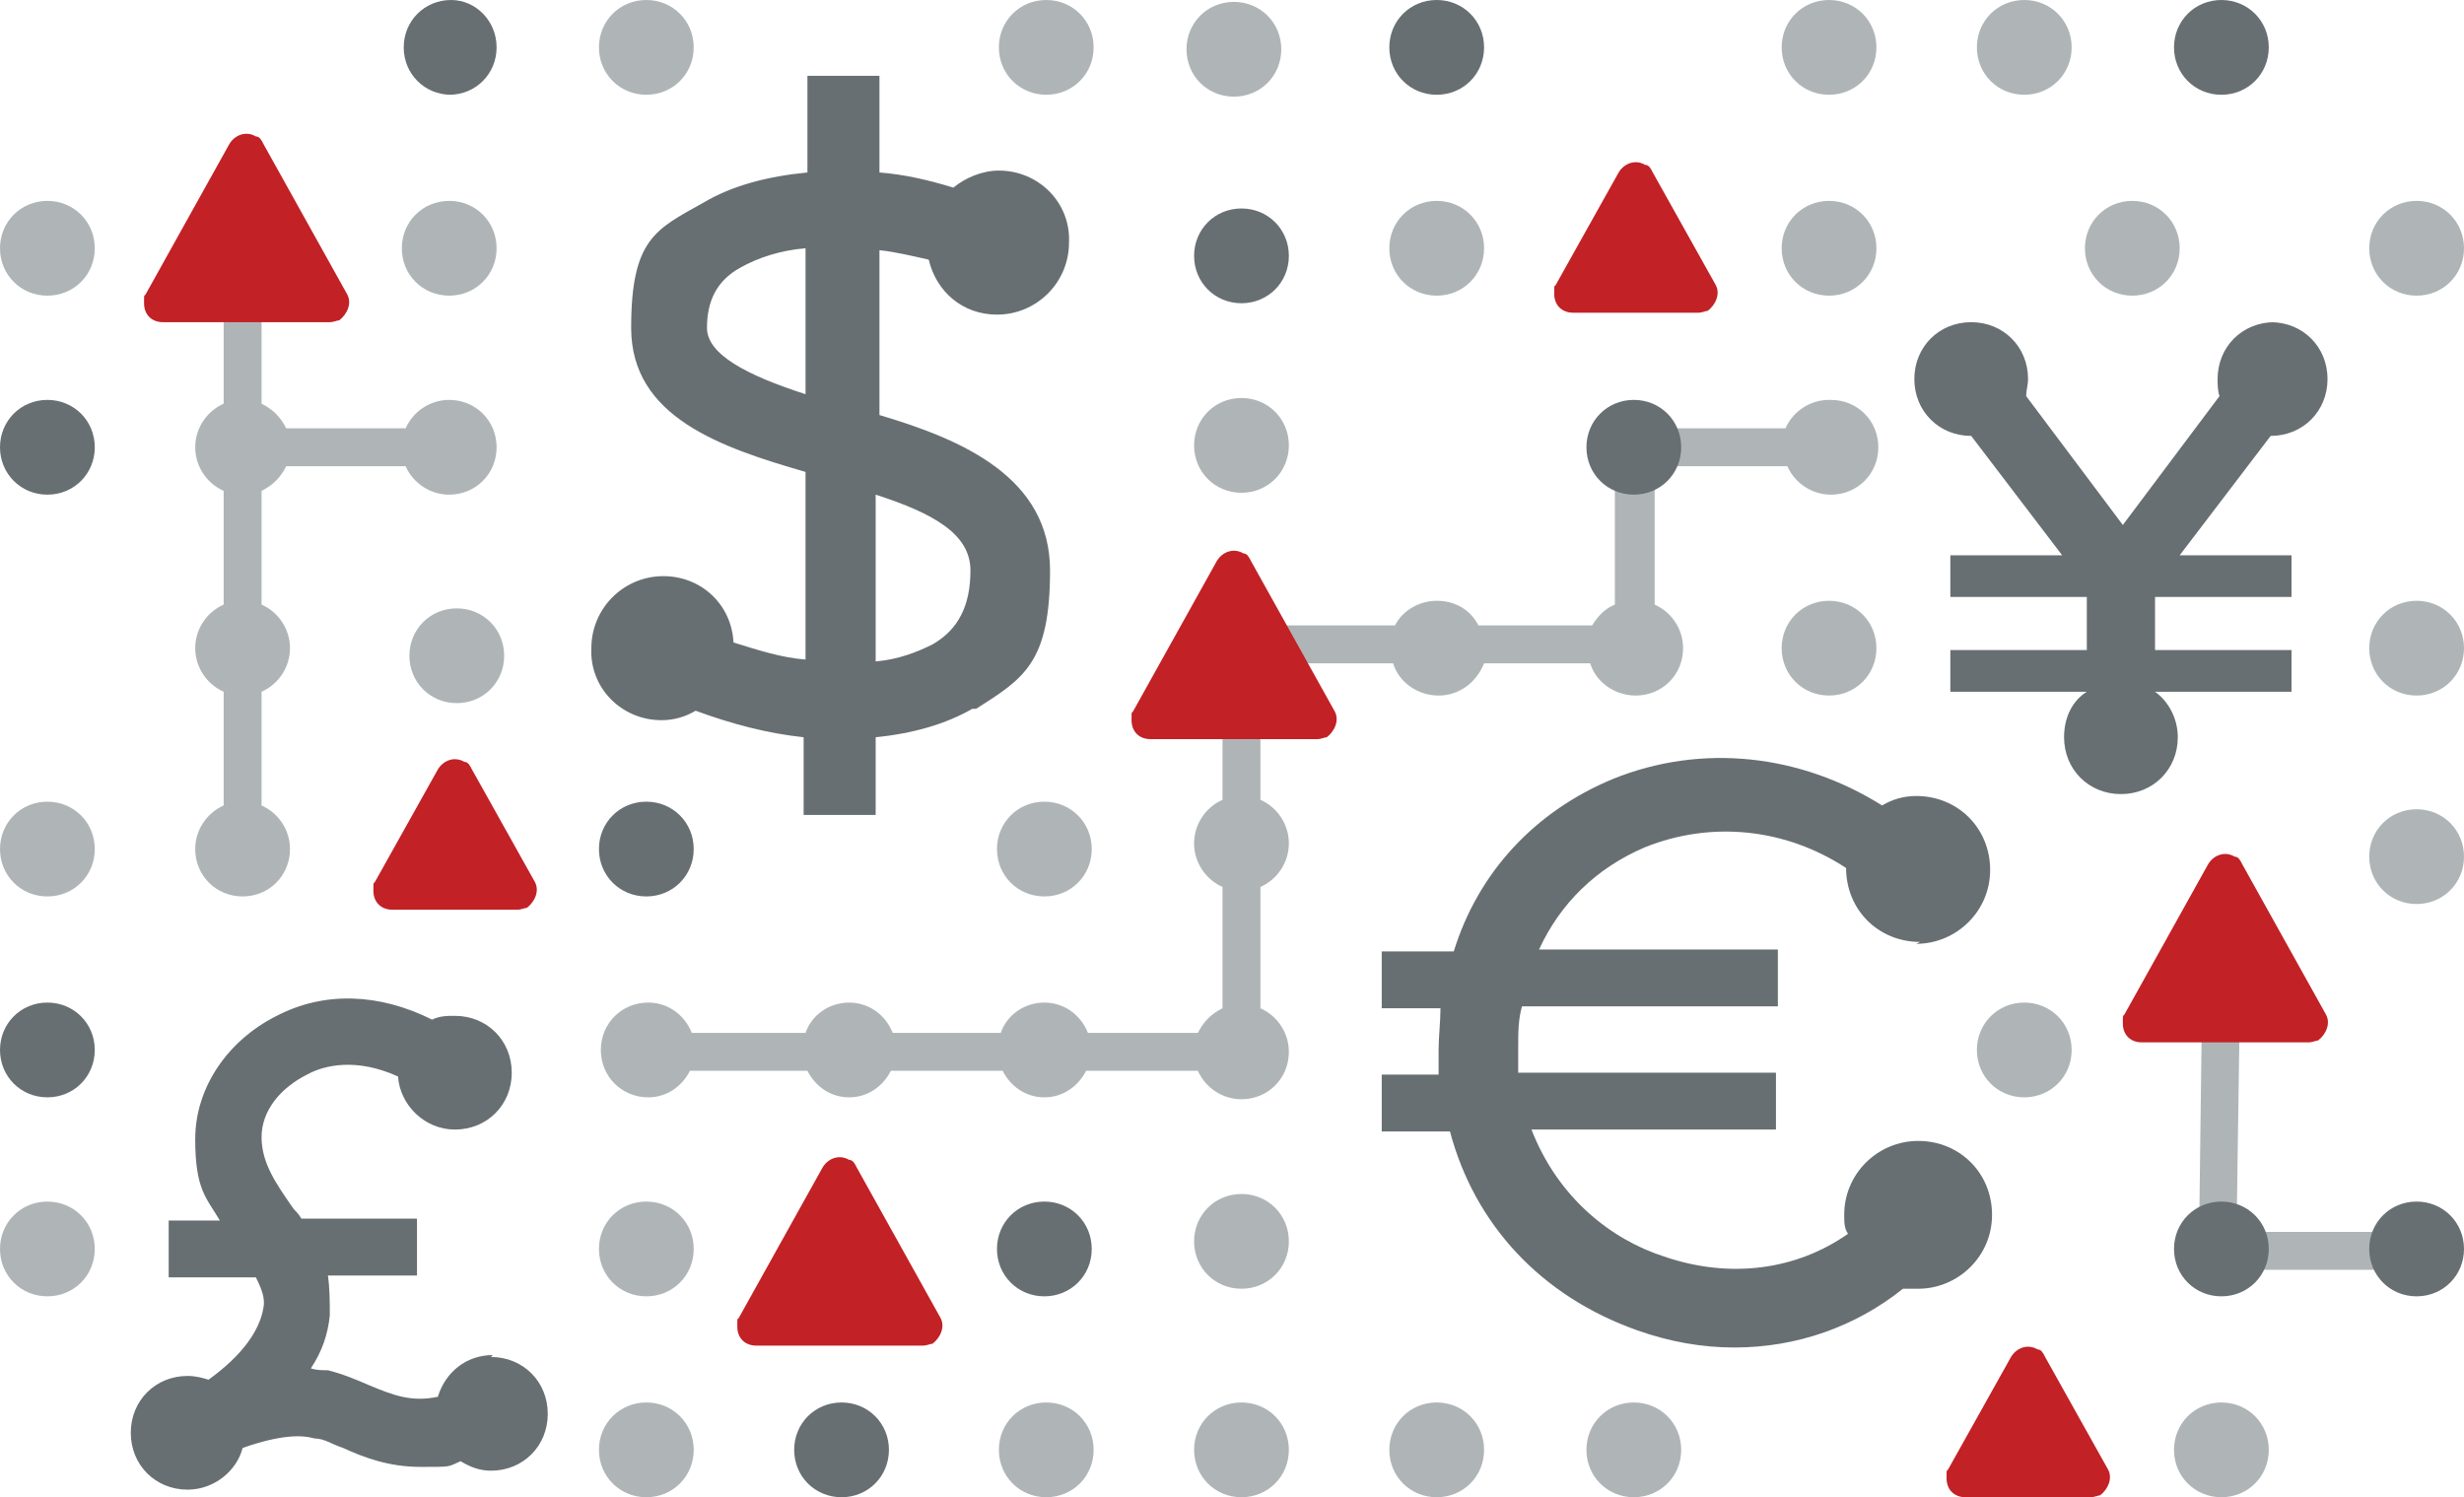
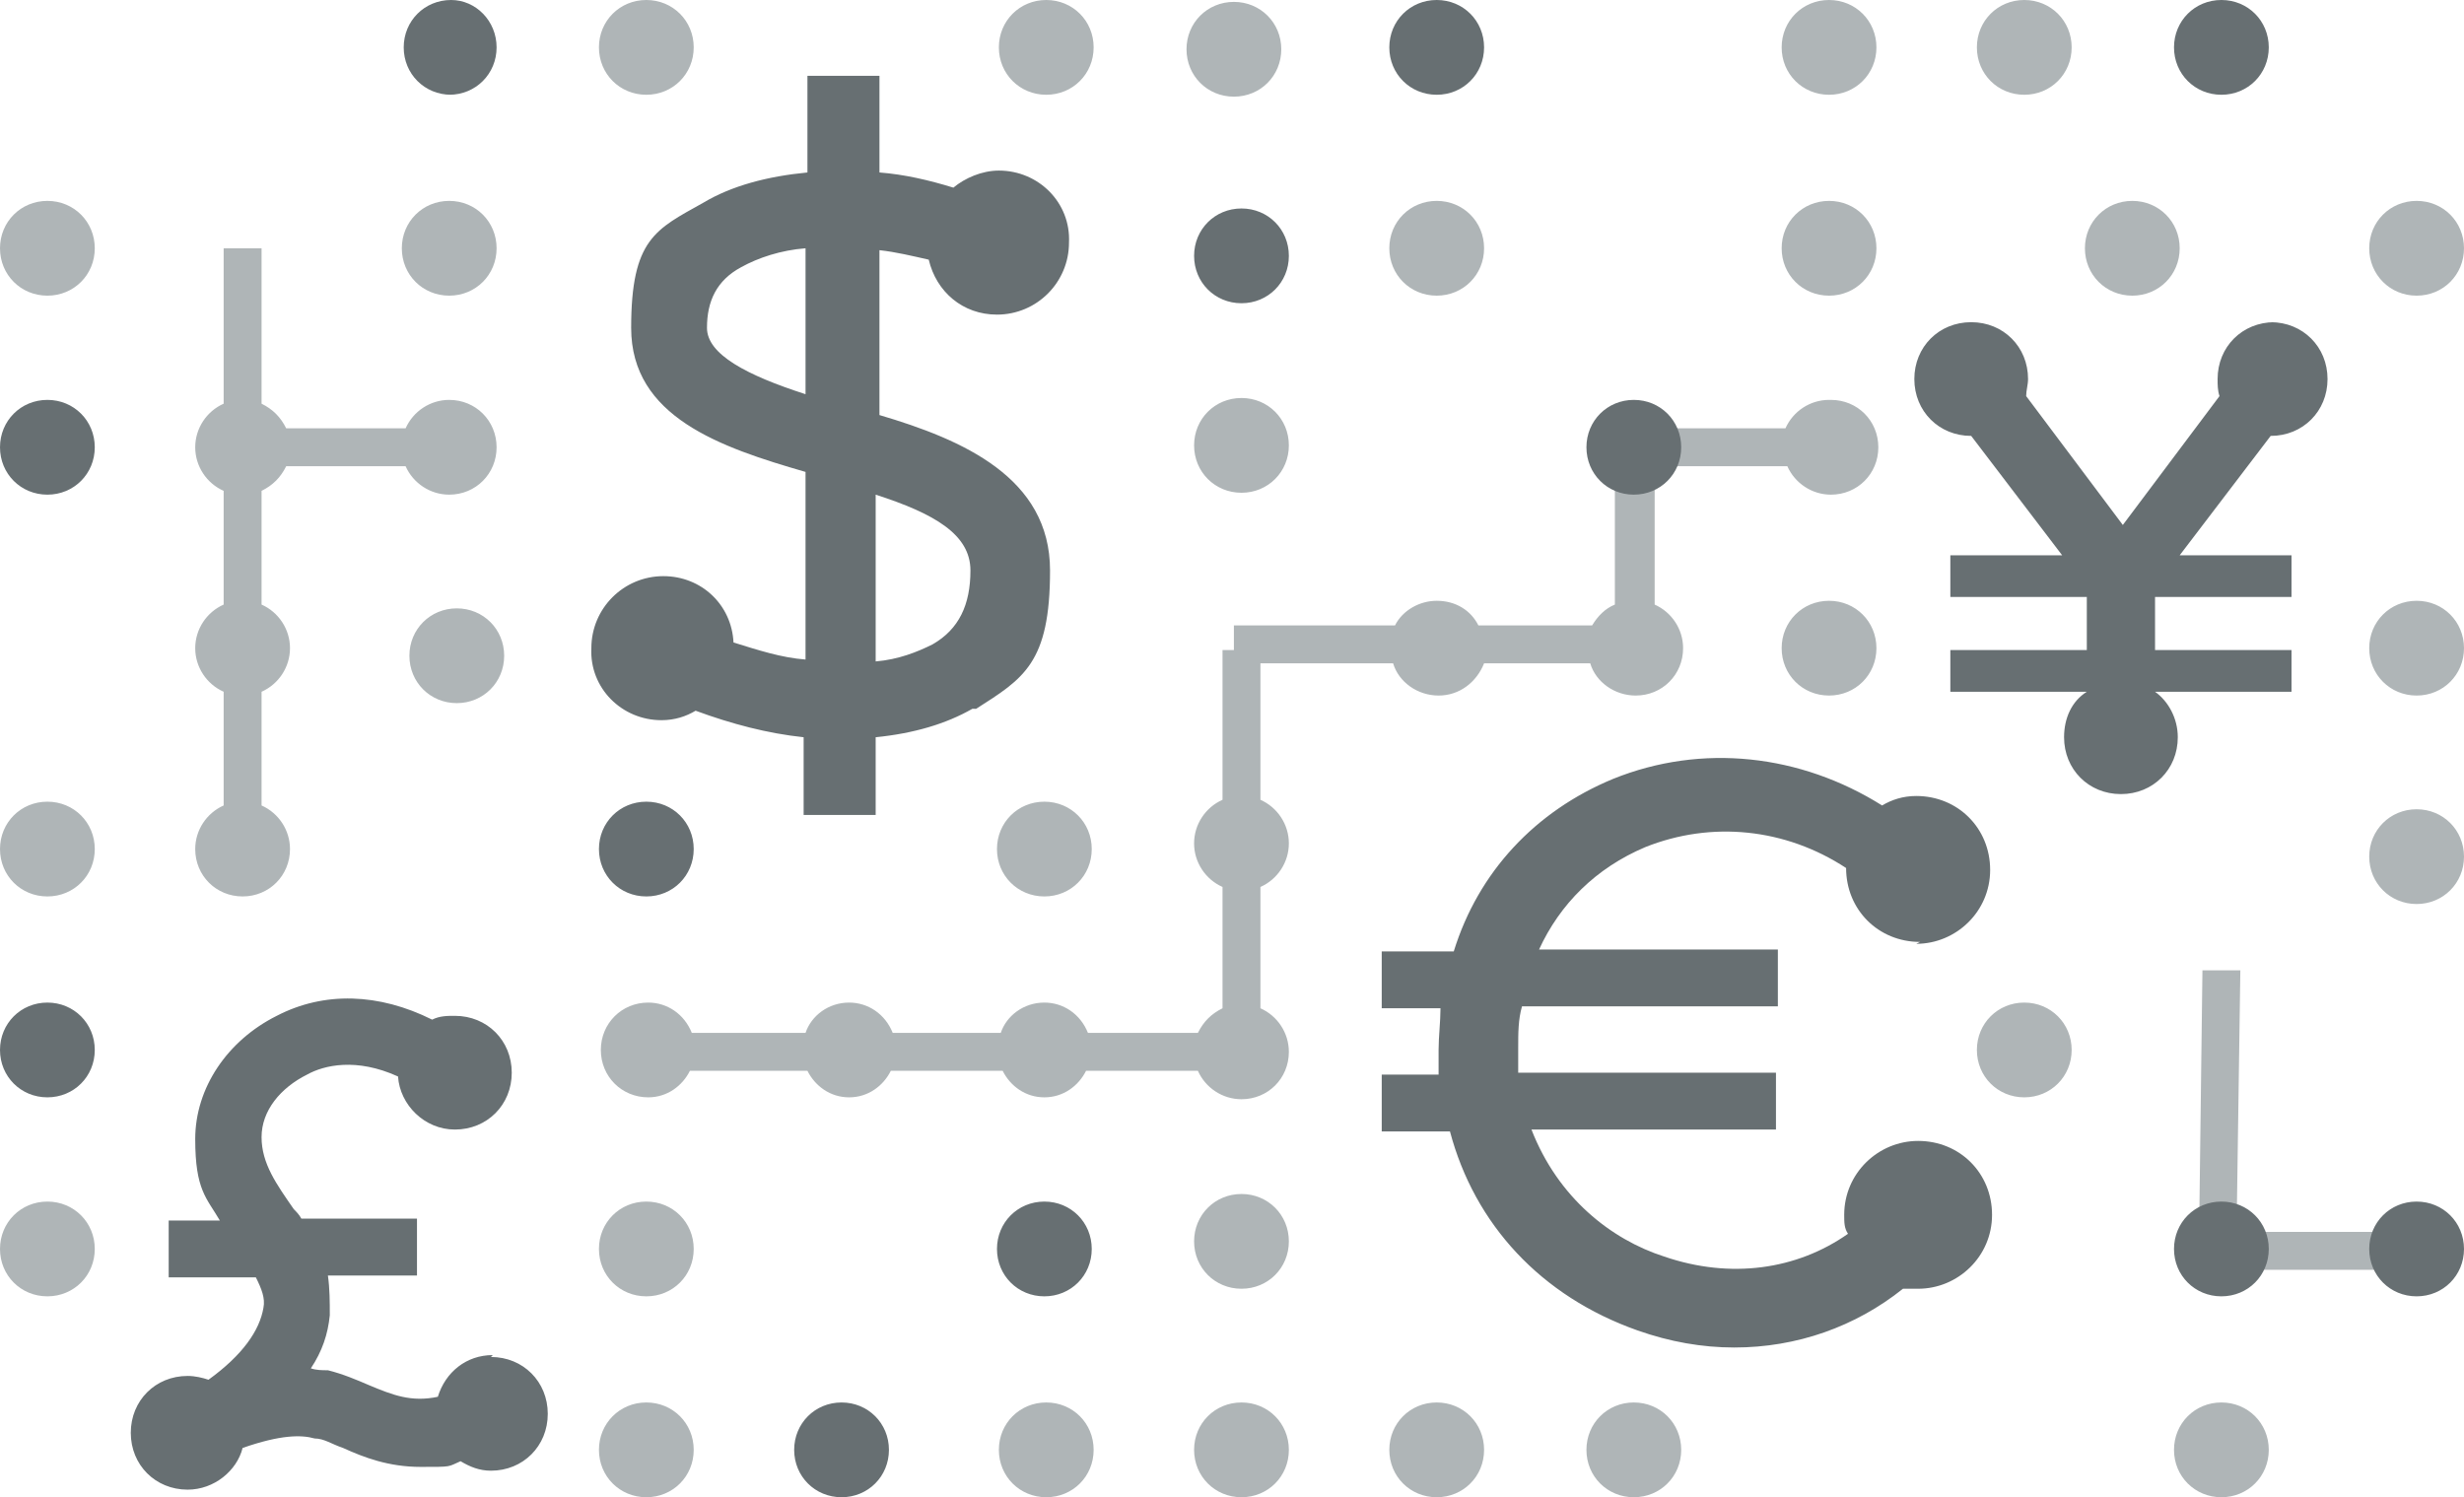
<svg xmlns="http://www.w3.org/2000/svg" id="Payments_Risk" data-name="Payments Risk" version="1.1" viewBox="0 0 130 79">
  <defs>
    <style>
      .cls-1 {
        fill: #afb5b7;
      }

      .cls-1, .cls-2, .cls-3 {
        stroke-width: 0px;
      }

      .cls-2 {
        fill: #c22126;
        fill-rule: evenodd;
      }

      .cls-3 {
        fill: #676f72;
      }
    </style>
  </defs>
  <path id="Light_Gray" data-name="Light Gray" class="cls-1" d="M118,65h9.5v2h-11.5l.2-15.8h2s-.2,13.8-.2,13.8ZM34.1,63.4c-1.4,0-2.5,1.1-2.5,2.5,0,1.4,1.1,2.5,2.5,2.5,1.4,0,2.5-1.1,2.5-2.5,0-1.4-1.1-2.5-2.5-2.5ZM2.5,10.6c-1.4,0-2.5,1.1-2.5,2.5,0,1.4,1.1,2.5,2.5,2.5,1.4,0,2.5-1.1,2.5-2.5,0-1.4-1.1-2.5-2.5-2.5ZM15.3,34.2c0-1-.6-1.9-1.5-2.3v-6c.6-.3,1-.7,1.3-1.3h6.3c.4.9,1.3,1.5,2.3,1.5,1.4,0,2.5-1.1,2.5-2.5,0-1.4-1.1-2.5-2.5-2.5-1,0-1.9.6-2.3,1.5h-6.3c-.3-.6-.7-1-1.3-1.3v-8.2h-2v8.2c-.9.4-1.5,1.3-1.5,2.3,0,1,.6,1.9,1.5,2.3v6c-.9.4-1.5,1.3-1.5,2.3,0,1,.6,1.9,1.5,2.3v6c-.9.4-1.5,1.3-1.5,2.3,0,1.4,1.1,2.5,2.5,2.5s2.5-1.1,2.5-2.5c0-1-.6-1.9-1.5-2.3v-6c.9-.4,1.5-1.3,1.5-2.3ZM34.1,74c-1.4,0-2.5,1.1-2.5,2.5,0,1.4,1.1,2.5,2.5,2.5,1.4,0,2.5-1.1,2.5-2.5,0-1.4-1.1-2.5-2.5-2.5ZM23.7,15.6c1.4,0,2.5-1.1,2.5-2.5,0-1.4-1.1-2.5-2.5-2.5-1.4,0-2.5,1.1-2.5,2.5,0,1.4,1.1,2.5,2.5,2.5ZM24.1,32.1c-1.4,0-2.5,1.1-2.5,2.5,0,1.4,1.1,2.5,2.5,2.5,1.4,0,2.5-1.1,2.5-2.5,0-1.4-1.1-2.5-2.5-2.5ZM2.5,42.3c-1.4,0-2.5,1.1-2.5,2.5,0,1.4,1.1,2.5,2.5,2.5,1.4,0,2.5-1.1,2.5-2.5,0-1.4-1.1-2.5-2.5-2.5ZM65.1,5.1c1.4,0,2.5-1.1,2.5-2.5,0-1.4-1.1-2.5-2.5-2.5-1.4,0-2.5,1.1-2.5,2.5,0,1.4,1.1,2.5,2.5,2.5ZM75.8,15.6c1.4,0,2.5-1.1,2.5-2.5,0-1.4-1.1-2.5-2.5-2.5-1.4,0-2.5,1.1-2.5,2.5,0,1.4,1.1,2.5,2.5,2.5ZM127.5,15.6c1.4,0,2.5-1.1,2.5-2.5,0-1.4-1.1-2.5-2.5-2.5-1.4,0-2.5,1.1-2.5,2.5,0,1.4,1.1,2.5,2.5,2.5ZM55.1,47.3c1.4,0,2.5-1.1,2.5-2.5,0-1.4-1.1-2.5-2.5-2.5-1.4,0-2.5,1.1-2.5,2.5,0,1.4,1.1,2.5,2.5,2.5ZM34.1,5c1.4,0,2.5-1.1,2.5-2.5,0-1.4-1.1-2.5-2.5-2.5-1.4,0-2.5,1.1-2.5,2.5,0,1.4,1.1,2.5,2.5,2.5ZM55.2,5c1.4,0,2.5-1.1,2.5-2.5,0-1.4-1.1-2.5-2.5-2.5s-2.5,1.1-2.5,2.5c0,1.4,1.1,2.5,2.5,2.5ZM65.5,21c-1.4,0-2.5,1.1-2.5,2.5,0,1.4,1.1,2.5,2.5,2.5,1.4,0,2.5-1.1,2.5-2.5s-1.1-2.5-2.5-2.5ZM2.5,63.4c-1.4,0-2.5,1.1-2.5,2.5s1.1,2.5,2.5,2.5c1.4,0,2.5-1.1,2.5-2.5s-1.1-2.5-2.5-2.5ZM96.5,0c-1.4,0-2.5,1.1-2.5,2.5,0,1.4,1.1,2.5,2.5,2.5,1.4,0,2.5-1.1,2.5-2.5S97.9,0,96.5,0ZM106.8,52.9c-1.4,0-2.5,1.1-2.5,2.5,0,1.4,1.1,2.5,2.5,2.5,1.4,0,2.5-1.1,2.5-2.5,0-1.4-1.1-2.5-2.5-2.5ZM112.5,10.6c-1.4,0-2.5,1.1-2.5,2.5,0,1.4,1.1,2.5,2.5,2.5,1.4,0,2.5-1.1,2.5-2.5,0-1.4-1.1-2.5-2.5-2.5ZM106.8,0c-1.4,0-2.5,1.1-2.5,2.5,0,1.4,1.1,2.5,2.5,2.5,1.4,0,2.5-1.1,2.5-2.5,0-1.4-1.1-2.5-2.5-2.5ZM127.5,31.7c-1.4,0-2.5,1.1-2.5,2.5,0,1.4,1.1,2.5,2.5,2.5,1.4,0,2.5-1.1,2.5-2.5,0-1.4-1.1-2.5-2.5-2.5ZM127.5,42.7c-1.4,0-2.5,1.1-2.5,2.5,0,1.4,1.1,2.5,2.5,2.5,1.4,0,2.5-1.1,2.5-2.5,0-1.4-1.1-2.5-2.5-2.5ZM117.2,74c-1.4,0-2.5,1.1-2.5,2.5,0,1.4,1.1,2.5,2.5,2.5,1.4,0,2.5-1.1,2.5-2.5,0-1.4-1.1-2.5-2.5-2.5ZM65.5,63c-1.4,0-2.5,1.1-2.5,2.5,0,1.4,1.1,2.5,2.5,2.5,1.4,0,2.5-1.1,2.5-2.5s-1.1-2.5-2.5-2.5ZM75.8,74c-1.4,0-2.5,1.1-2.5,2.5,0,1.4,1.1,2.5,2.5,2.5,1.4,0,2.5-1.1,2.5-2.5,0-1.4-1.1-2.5-2.5-2.5ZM55.2,74c-1.4,0-2.5,1.1-2.5,2.5,0,1.4,1.1,2.5,2.5,2.5,1.4,0,2.5-1.1,2.5-2.5,0-1.4-1.1-2.5-2.5-2.5ZM65.5,74c-1.4,0-2.5,1.1-2.5,2.5,0,1.4,1.1,2.5,2.5,2.5,1.4,0,2.5-1.1,2.5-2.5s-1.1-2.5-2.5-2.5ZM96.5,21.1c-1,0-1.9.6-2.3,1.5h-9v9.3c-.5.2-.9.6-1.2,1.1h-6c-.4-.8-1.2-1.3-2.2-1.3-.9,0-1.8.5-2.2,1.3h-8.5v1.3h-.6v7.9c-.9.4-1.5,1.3-1.5,2.3,0,1,.6,1.9,1.5,2.3v6.4c-.6.3-1,.7-1.3,1.3h-5.8c-.4-1-1.3-1.6-2.3-1.6-1.1,0-2,.7-2.3,1.6h-5.7c-.4-1-1.3-1.6-2.3-1.6-1.1,0-2,.7-2.3,1.6h-6c-.4-1-1.3-1.6-2.3-1.6-1.4,0-2.5,1.1-2.5,2.5,0,1.4,1.1,2.5,2.5,2.5,1,0,1.8-.6,2.2-1.4h6.2c.4.8,1.2,1.4,2.2,1.4,1,0,1.8-.6,2.2-1.4h5.9c.4.8,1.2,1.4,2.2,1.4,1,0,1.8-.6,2.2-1.4h5.9c.4.9,1.3,1.5,2.3,1.5,1.4,0,2.5-1.1,2.5-2.5,0-1-.6-1.9-1.5-2.3v-6.4c.9-.4,1.5-1.3,1.5-2.3,0-1-.6-1.9-1.5-2.3v-7.2h7c.3,1,1.3,1.7,2.4,1.7,1.1,0,2-.7,2.4-1.7h5.6c.3,1,1.3,1.7,2.4,1.7,1.4,0,2.5-1.1,2.5-2.5,0-1-.6-1.9-1.5-2.3v-7.3h7c.4.9,1.3,1.5,2.3,1.5,1.4,0,2.5-1.1,2.5-2.5,0-1.4-1.1-2.5-2.5-2.5ZM96.5,10.6c-1.4,0-2.5,1.1-2.5,2.5,0,1.4,1.1,2.5,2.5,2.5,1.4,0,2.5-1.1,2.5-2.5,0-1.4-1.1-2.5-2.5-2.5ZM96.5,31.7c-1.4,0-2.5,1.1-2.5,2.5,0,1.4,1.1,2.5,2.5,2.5,1.4,0,2.5-1.1,2.5-2.5s-1.1-2.5-2.5-2.5ZM86.2,74c-1.4,0-2.5,1.1-2.5,2.5,0,1.4,1.1,2.5,2.5,2.5,1.4,0,2.5-1.1,2.5-2.5,0-1.4-1.1-2.5-2.5-2.5Z" />
  <path id="Dark_Gray" data-name="Dark Gray" class="cls-3" d="M36.6,44.8c0,1.4-1.1,2.5-2.5,2.5s-2.5-1.1-2.5-2.5c0-1.4,1.1-2.5,2.5-2.5,1.4,0,2.5,1.1,2.5,2.5ZM2.5,21.1c-1.4,0-2.5,1.1-2.5,2.5s1.1,2.5,2.5,2.5c1.4,0,2.5-1.1,2.5-2.5,0-1.4-1.1-2.5-2.5-2.5ZM23.7,5c1.4,0,2.5-1.1,2.5-2.5S25.1,0,23.8,0c-1.4,0-2.5,1.1-2.5,2.5,0,1.4,1.1,2.5,2.5,2.5ZM75.8,5c1.4,0,2.5-1.1,2.5-2.5,0-1.4-1.1-2.5-2.5-2.5-1.4,0-2.5,1.1-2.5,2.5,0,1.4,1.1,2.5,2.5,2.5ZM2.5,52.9c-1.4,0-2.5,1.1-2.5,2.5,0,1.4,1.1,2.5,2.5,2.5,1.4,0,2.5-1.1,2.5-2.5,0-1.4-1.1-2.5-2.5-2.5ZM86.2,26.1c1.4,0,2.5-1.1,2.5-2.5,0-1.4-1.1-2.5-2.5-2.5-1.4,0-2.5,1.1-2.5,2.5,0,1.4,1.1,2.5,2.5,2.5ZM44.4,74c-1.4,0-2.5,1.1-2.5,2.5,0,1.4,1.1,2.5,2.5,2.5,1.4,0,2.5-1.1,2.5-2.5,0-1.4-1.1-2.5-2.5-2.5ZM117.2,5c1.4,0,2.5-1.1,2.5-2.5,0-1.4-1.1-2.5-2.5-2.5-1.4,0-2.5,1.1-2.5,2.5,0,1.4,1.1,2.5,2.5,2.5ZM65.5,11c-1.4,0-2.5,1.1-2.5,2.5,0,1.4,1.1,2.5,2.5,2.5,1.4,0,2.5-1.1,2.5-2.5s-1.1-2.5-2.5-2.5ZM55.1,63.4c-1.4,0-2.5,1.1-2.5,2.5,0,1.4,1.1,2.5,2.5,2.5,1.4,0,2.5-1.1,2.5-2.5,0-1.4-1.1-2.5-2.5-2.5ZM117.2,63.4c-1.4,0-2.5,1.1-2.5,2.5,0,1.4,1.1,2.5,2.5,2.5,1.4,0,2.5-1.1,2.5-2.5,0-1.4-1.1-2.5-2.5-2.5ZM127.5,63.4c-1.4,0-2.5,1.1-2.5,2.5s1.1,2.5,2.5,2.5c1.4,0,2.5-1.1,2.5-2.5,0-1.4-1.1-2.5-2.5-2.5ZM120,17c-1.7,0-3,1.3-3,3,0,.3,0,.6.1.9l-5.1,6.8-5.1-6.8c0-.3.1-.6.1-.9,0-1.7-1.3-3-3-3-1.7,0-3,1.3-3,3s1.3,3,3,3c0,0,0,0,0,0l4.8,6.3h-5.9v2.2h7.2v2.8h-7.2v2.2h7.2s0,0,0,0c-.8.5-1.2,1.4-1.2,2.4,0,1.7,1.3,3,3,3,1.7,0,3-1.3,3-3,0-1-.5-1.9-1.2-2.4h0c0,0,7.2,0,7.2,0v-2.2h-7.2v-2.8h7.2v-2.2h-5.9l4.8-6.3s0,0,0,0c1.7,0,3-1.3,3-3,0-1.7-1.3-3-3-3ZM26,71.5c-1.4,0-2.5.9-2.9,2.2-1.4.3-2.4-.1-3.6-.6-.7-.3-1.4-.6-2.2-.8-.3,0-.6,0-.9-.1.6-.9.9-1.8,1-2.8,0-.7,0-1.4-.1-2.1h4.7v-3h-6.1c-.1-.2-.3-.4-.4-.5-.9-1.3-1.7-2.4-1.7-3.8s1-2.6,2.4-3.3c.9-.5,2.6-.9,4.8.1.1,1.5,1.4,2.8,3,2.8,1.7,0,3-1.3,3-3,0-1.7-1.3-3-3-3-.4,0-.8,0-1.2.2-2.8-1.4-5.7-1.5-8.2-.2-2.6,1.3-4.3,3.8-4.3,6.5s.6,3.1,1.3,4.3h-2.7v3h4.6c.3.6.5,1.1.4,1.6-.2,1.2-1.1,2.5-2.9,3.8-.3-.1-.7-.2-1.1-.2-1.7,0-3,1.3-3,3,0,1.7,1.3,3,3,3,1.4,0,2.6-1,2.9-2.2,2-.7,3.1-.7,3.8-.5.5,0,.9.3,1.5.5,1.1.5,2.4,1,4.1,1s1.4,0,2.1-.3c.5.3,1,.5,1.6.5,1.7,0,3-1.3,3-3,0-1.7-1.3-3-3-3ZM101.1,49.8c2.1,0,3.9-1.7,3.9-3.9,0-2.2-1.7-3.9-3.9-3.9-.7,0-1.3.2-1.8.5-4.3-2.7-9.5-3.3-14.2-1.4-4.1,1.7-7.1,4.9-8.4,9.1h-3.8v3h3.1c0,.7-.1,1.5-.1,2.2s0,.9,0,1.3h-3v3h3.6c1.3,4.9,4.8,8.7,9.9,10.5,1.7.6,3.4.9,5.1.9,3.3,0,6.4-1.1,8.9-3.1.2,0,.5,0,.8,0,2.1,0,3.9-1.7,3.9-3.9,0-2.2-1.7-3.9-3.9-3.9-2.1,0-3.9,1.7-3.9,3.9,0,.4,0,.7.2,1-2.7,1.9-6.2,2.4-9.7,1.2-2.8-.9-5.6-3.1-7-6.7h12.9v-3h-13.6c0-.4,0-.8,0-1.3,0-.8,0-1.5.2-2.2h13.5v-3h-12.6c1.1-2.4,3-4.3,5.6-5.4,3.5-1.4,7.4-1,10.6,1.1,0,0,0,0,0,0,0,2.2,1.7,3.9,3.9,3.9ZM51.3,37.4c-1.4.8-3.1,1.3-5.1,1.5v4.1h-3.8v-4.1c-1.9-.2-3.8-.7-5.7-1.4-.5.3-1.1.5-1.8.5-2.1,0-3.8-1.7-3.7-3.8,0-2.1,1.7-3.8,3.8-3.8,2,0,3.6,1.5,3.7,3.5,1.3.4,2.5.8,3.8.9v-9.9c-4.5-1.3-9.2-2.9-9.2-7.6s1.3-5.2,3.8-6.6c1.5-.9,3.4-1.4,5.5-1.6v-5.1h3.8v5.1c1.3.1,2.6.4,3.9.8.6-.5,1.5-.9,2.4-.9,2.1,0,3.8,1.7,3.7,3.8,0,2.1-1.7,3.8-3.8,3.8-1.8,0-3.2-1.2-3.6-2.9-.9-.2-1.7-.4-2.6-.5v8.7c4.4,1.3,9,3.3,9,8.2s-1.4,5.7-3.9,7.3ZM42.5,13.1c-1.3.1-2.5.5-3.4,1-1.3.7-1.8,1.8-1.8,3.2s2.1,2.5,5.2,3.5v-7.7ZM51.2,30.1c0-1.9-1.9-3-5-4v8.8c1.2-.1,2.2-.5,3-.9,1.4-.8,2-2.1,2-3.9Z" />
-   <path id="Red" class="cls-2" d="M87.2,9.1l3.3,5.9c.3.5,0,1.1-.4,1.4-.1,0-.3.1-.5.1h-6.6c-.6,0-1-.4-1-1s0-.3.1-.5l3.3-5.9c.3-.5.9-.7,1.4-.4.2,0,.3.2.4.4ZM24.9,40.6l3.3,5.9c.3.5,0,1.1-.4,1.4-.1,0-.3.1-.5.1h-6.6c-.6,0-1-.4-1-1s0-.3.1-.5l3.3-5.9c.3-.5.9-.7,1.4-.4.2,0,.3.2.4.4ZM13.9,7.6l4.4,7.9c.3.5,0,1.1-.4,1.4-.1,0-.3.1-.5.1h-8.8c-.6,0-1-.4-1-1s0-.3.1-.5l4.4-7.9c.3-.5.9-.7,1.4-.4.2,0,.3.2.4.4ZM118.3,45.6l4.4,7.9c.3.5,0,1.1-.4,1.4-.1,0-.3.1-.5.1h-8.8c-.6,0-1-.4-1-1s0-.3.1-.5l4.4-7.9c.3-.5.9-.7,1.4-.4.2,0,.3.2.4.4ZM66,29.6l4.4,7.9c.3.5,0,1.1-.4,1.4-.1,0-.3.1-.5.1h-8.8c-.6,0-1-.4-1-1s0-.3.1-.5l4.4-7.9c.3-.5.9-.7,1.4-.4.2,0,.3.2.4.4ZM107.9,71.6l3.3,5.9c.3.5,0,1.1-.4,1.4-.1,0-.3.1-.5.1h-6.6c-.6,0-1-.4-1-1s0-.3.1-.5l3.3-5.9c.3-.5.9-.7,1.4-.4.2,0,.3.2.4.4ZM45.2,61.6l4.4,7.9c.3.5,0,1.1-.4,1.4-.1,0-.3.1-.5.1h-8.8c-.6,0-1-.4-1-1s0-.3.1-.5l4.4-7.9c.3-.5.9-.7,1.4-.4.2,0,.3.2.4.4Z" />
</svg>